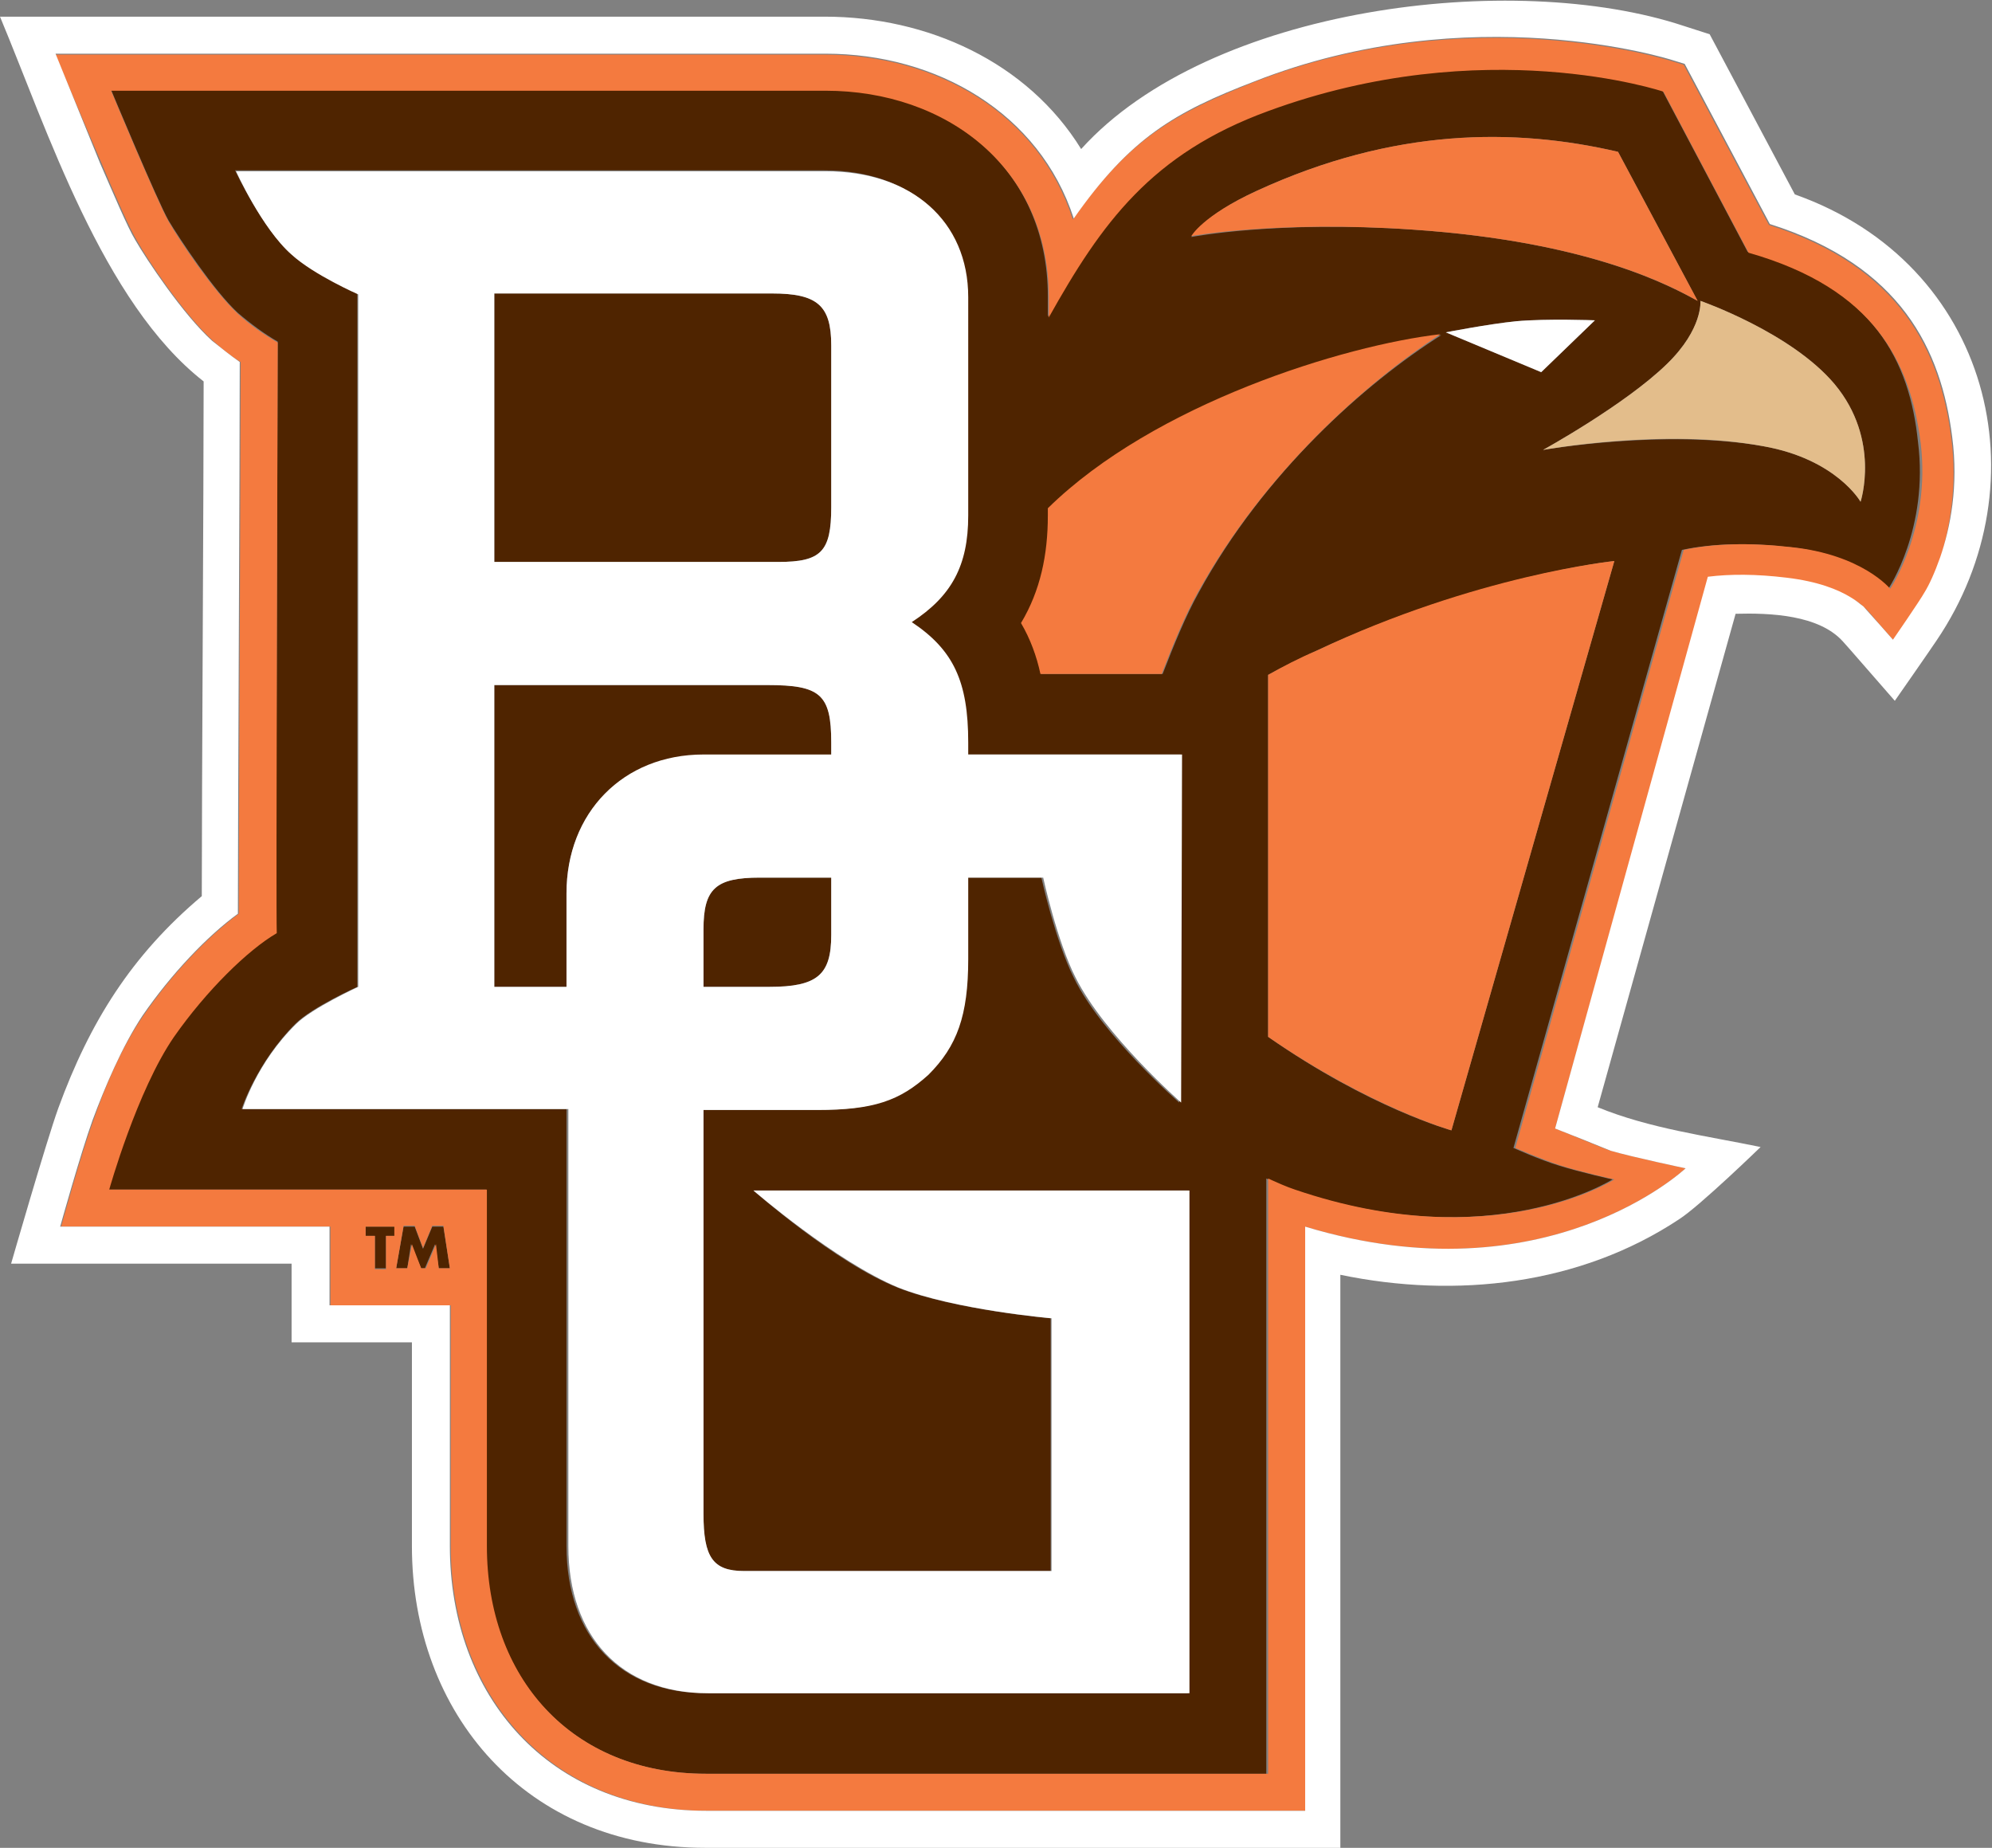
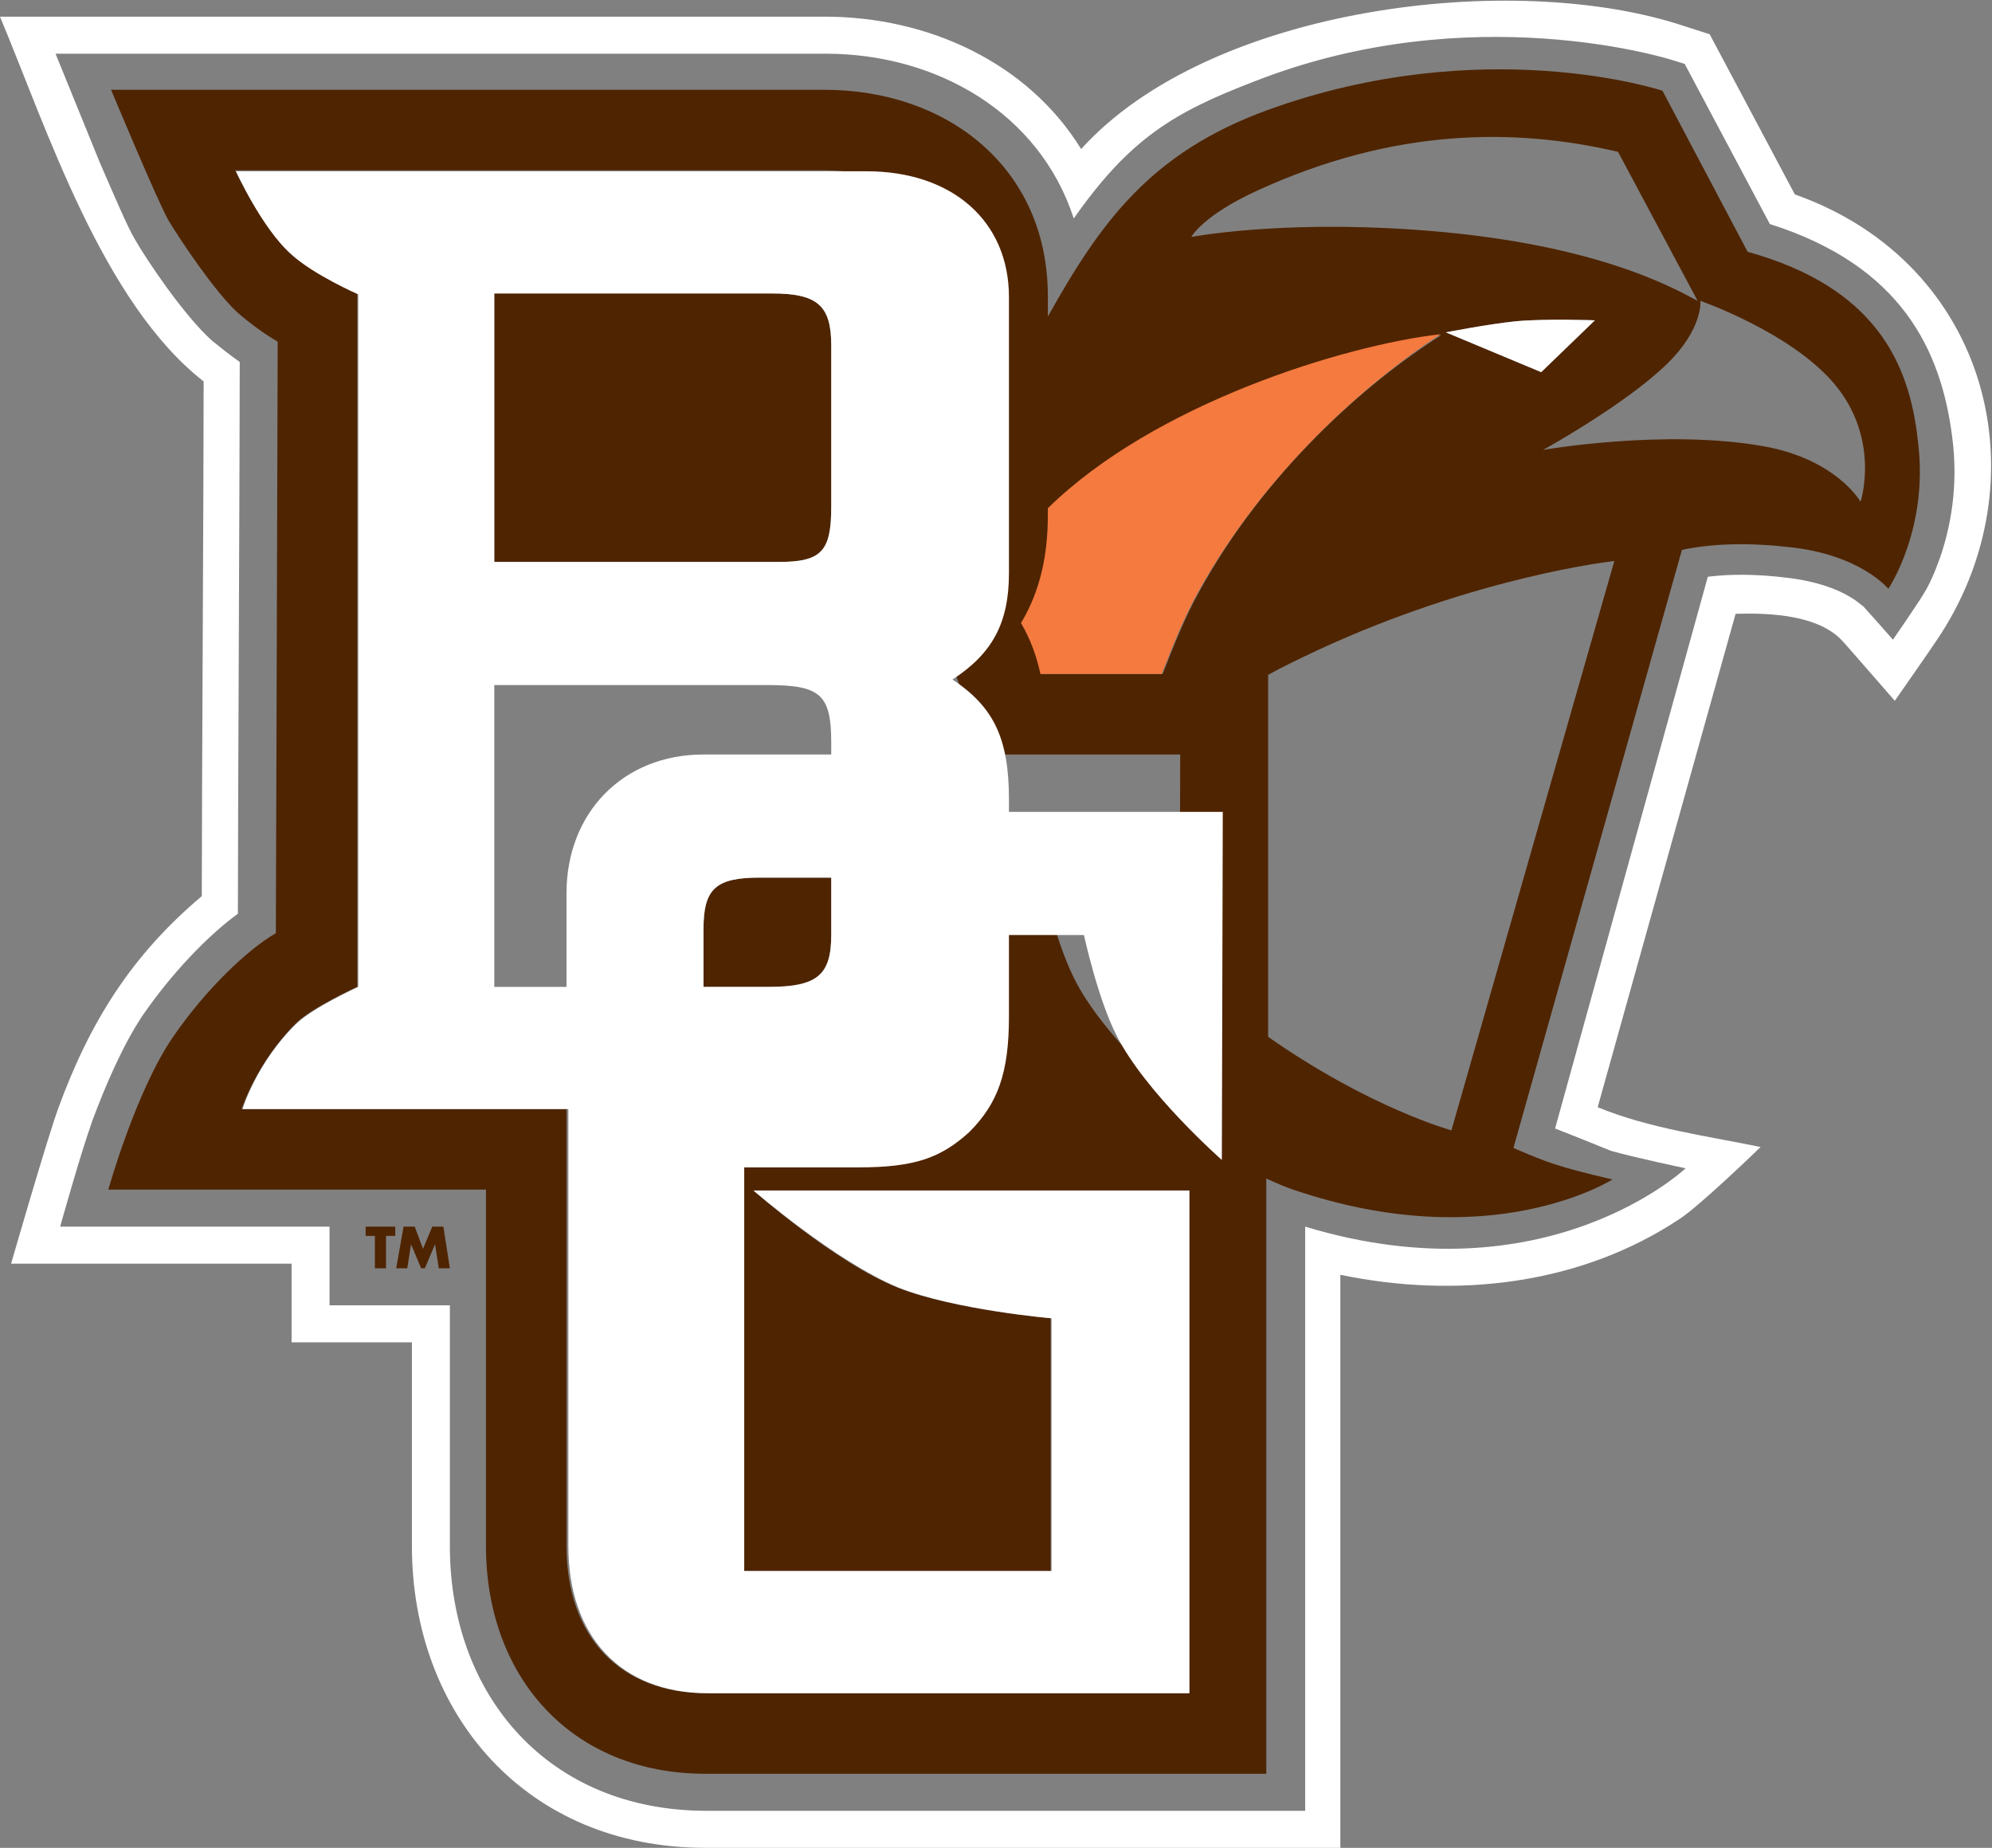
<svg xmlns="http://www.w3.org/2000/svg" version="1.1" x="0px" y="0px" viewBox="0 0 215.2 199.6" style="enable-background:new 0 0 215.2 199.6;" xml:space="preserve">
  <rect x="0" y="0" width="215.2" height="199.6" fill="#808080" stroke="none" />
  <style type="text/css">
	.st0{fill:#4F2400;}
	.st1{fill:#F47A3F;}
	.st2{fill:#E3BD8B;}
	.st3{fill:#FFFFFF;}
</style>
  <g id="PMS_4625_BROWN">
    <g>
      <path class="st0" d="M89.8,54.8V37.3c0-4.3-1.5-5.6-6.4-5.6h-30v29h30.7C88.7,60.7,89.8,59.6,89.8,54.8z" />
      <path class="st0" d="M76,100.4v4.2v2l7.1,0c5.2,0,6.7-1.3,6.7-5.6v-6.2h-7.7C77.3,94.8,76,96,76,100.4z" />
-       <path class="st0" d="M89.8,81.5v-1.3c0-5.2-1.1-6.2-6.9-6.2H53.4l0,32.6l7.8,0v-2v-8.1c0-8.7,6.1-14.9,14.8-14.9H89.8z" />
      <path class="st0" d="M188.8,27.2l-9.2-17.4c0,0-19.3-6.4-42.7,2.1c-12.6,4.6-18,12.1-23.7,22.3v-2.2c0-14-11-22.3-24.1-22.3H12    c0,0,5,12,6.2,14.1c1.2,2,4.9,7.6,7.5,10c1.4,1.2,2.9,2.3,4.3,3.1c0,5.3-0.2,61.9-0.2,63.9c-3.1,1.8-7.6,6.1-11.1,11.2    c-4,5.8-7,16.5-7,16.5h40.8V167c0,14.1,9.2,24.6,23.7,24.6h60.6l0-64.3c1.1,0.5,2,0.9,2.9,1.2c21.4,7.3,34.5-1.1,34.5-1.1    s-3.6-0.8-5.8-1.5c-2-0.6-4.9-1.9-4.9-1.9l18.2-64.6c3.3-0.7,7.2-0.8,11.6-0.3c7.7,0.8,10.7,4.5,10.7,4.5s4.4-6.5,3.2-15.9    C206.3,39.1,202.5,31,188.8,27.2z M135.8,20.6c14.8-6.8,27.9-6.8,39-4.2l8.6,16.1c-2.8-1.5-11.5-6.4-30.8-7.7    c-14.6-1-23.9,0.8-23.9,0.8S129.9,23.3,135.8,20.6z M172.3,34.6l-5.8,5.6l-10.3-4.3c0,0,4.6-0.9,7.6-1.2    C167.1,34.4,172.3,34.6,172.3,34.6z M128.3,182.9h-52c-9.3,0-15.1-6.1-15.1-15.9l0-47.2H26.1c0,0,1.6-5,5.8-9.2    c1.8-1.8,6.7-4,6.7-4V31.7c0,0-4.8-2.1-7.2-4.3c-3.1-2.8-6-9-6-9h63.6c9.3,0,15.4,5.4,15.4,13.6v23.7c0,5.4-1.8,8.7-6.1,11.5    c4.4,3,6.1,6.4,6.1,13v1.3h23.1l-0.1,37.6c0,0-8.4-7.3-11.4-13.5c-2-4-3.5-10.8-3.5-10.8h-8.1v8.8c0,6.1-1.1,9.3-4.3,12.5    c-3.1,2.8-5.9,3.8-12,3.8H76v43.6c0,4.8,1,6.2,4.4,6.2h33.1v-27.3c0,0-10.4-0.9-16.5-3.3c-6.8-2.7-15.6-10.5-15.6-10.5h46.9V182.9    z M129.5,64c-1.4,2.5-2.7,5.7-3.9,8.8h-13.1c-0.5-1.9-1.1-3.8-2.1-5.5c2.1-3.5,2.9-7.3,2.9-11.6V55c11.5-11.4,32-17.6,42.4-18.8    C147.5,41.4,136.6,51,129.5,64z M156.8,122.1c0,0-8.8-2.4-19.8-10.1l0-39.1v0c1.6-0.9,3.3-1.7,5.2-2.6c17.4-8.1,32.2-9.7,32.2-9.7    L156.8,122.1z M201,54.2c0,0-2.6-4.6-10.5-6c-10.7-1.9-23.8,0.4-23.8,0.4s8.9-4.9,13.4-9.3c3.9-3.8,3.6-6.8,3.6-6.8    s9.8,3.4,14.5,9C203.2,47.5,201,54.2,201,54.2z" />
      <polygon class="st0" points="39.5,133.5 40.5,133.5 40.5,137 41.7,137 41.7,133.5 42.7,133.5 42.7,132.5 39.5,132.5   " />
      <polygon class="st0" points="46.7,132.5 45.7,134.9 44.8,132.5 43.6,132.5 42.8,137 44,137 44.4,134.4 44.4,134.4 45.5,137     45.9,137 47,134.4 47,134.4 47.4,137 48.6,137 47.9,132.5   " />
    </g>
  </g>
  <g id="PMS_172_ORANGE">
    <g>
-       <path class="st1" d="M210.8,47.3c-1.2-9.4-5.5-18.5-19.7-23L181.9,7l-1.3-0.4c-0.3-0.1-21.8-6.9-45.2,2.3    c-8.6,3.4-13.4,6.1-19.5,14.8c-3.7-11.5-14.8-17.8-26.8-17.8H6c0,0,3.6,8.6,5,11.8c1.3,3.1,3,7,3.8,8.3C15.9,28,19.9,34,23,36.8    c1,0.9,2,1.7,3,2.3c0,10.5-0.2,49.8-0.2,59.6c-3.4,2.5-7.3,6.6-10.3,11c-2.3,3.3-4.2,7.8-5.4,11.3c-1.3,3.5-3.5,11.5-3.5,11.5    h29.1v8.5h13v26c0,16.1,10.7,28.6,27.7,28.6h64.6l0-63.1c26.1,7.9,41.1-6.3,41.1-6.3s-5.7-1.2-8.1-1.9c-0.7-0.2-5.2-2.1-6-2.4    l16.6-59.5c2.4-0.3,5.2-0.3,8.5,0.1c3.3,0.4,5.6,1.3,6.9,2.1c0.7,0.4,1.1,0.7,1.4,1c0.2,0.1,1.7,1.9,1.7,1.9l1.5,1.7    c0,0,2.9-4.2,3.4-5.1c0.5-0.9,1.1-2.1,1.6-3.7C210.6,57.1,211.5,52.6,210.8,47.3z M42.7,133.5h-1v3.6h-1.2v-3.6h-1v-1h3.1V133.5z     M47.4,137l-0.3-2.6h0l-1.1,2.6h-0.5l-1-2.6h0L44,137h-1.2l0.8-4.6h1.2l0.9,2.4l1-2.4h1.2l0.7,4.6H47.4z M204.2,63.6    c0,0-3-3.7-10.7-4.5c-4.4-0.5-8.4-0.4-11.6,0.3L163.7,124c0,0,3,1.3,4.9,1.9c2.2,0.7,5.8,1.5,5.8,1.5s-13.1,8.4-34.5,1.1    c-0.9-0.3-1.8-0.7-2.9-1.2l0,64.3H76.3c-14.6,0-23.7-10.4-23.7-24.6v-38.5H11.8c0,0,3-10.7,7-16.5c3.5-5,8-9.4,11.1-11.2    C29.8,98.9,30,42.2,30,37c-1.4-0.8-3-1.9-4.3-3.1c-2.6-2.4-6.3-7.9-7.5-10C17,21.8,12,9.8,12,9.8h77.2c13,0,24.1,8.3,24.1,22.3    v2.2c5.7-10.2,11.1-17.7,23.7-22.3c23.4-8.6,42.7-2.1,42.7-2.1l9.2,17.4c13.7,3.9,17.5,11.9,18.6,20.6    C208.6,57.1,204.2,63.6,204.2,63.6z" />
-       <path class="st1" d="M152.6,24.8c19.3,1.3,28.1,6.2,30.8,7.7l-8.6-16.1c-11.2-2.6-24.2-2.6-39,4.2c-5.9,2.7-7.1,4.9-7.1,4.9    S138,23.8,152.6,24.8z" />
      <path class="st1" d="M155.6,36.1c-10.4,1.2-30.9,7.5-42.4,18.8v0.8c0,4.2-0.8,8.1-2.9,11.6c1,1.7,1.7,3.6,2.1,5.5h13.1    c1.2-3.1,2.5-6.3,3.9-8.8C136.6,51,147.5,41.4,155.6,36.1z" />
-       <path class="st1" d="M137,72.9L137,72.9l0,39.1c11,7.6,19.8,10.1,19.8,10.1l17.6-61.5c0,0-14.9,1.5-32.2,9.7    C140.3,71.1,138.6,72,137,72.9z" />
    </g>
  </g>
  <g id="PMS_728_TAN">
-     <path class="st2" d="M183.7,32.5c0,0,0.3,3-3.6,6.8c-4.5,4.4-13.4,9.3-13.4,9.3s13.1-2.4,23.8-0.4c7.9,1.4,10.5,6,10.5,6   s2.2-6.7-2.8-12.7C193.5,35.9,183.7,32.5,183.7,32.5z" />
-   </g>
+     </g>
  <g id="WHITE">
    <g>
      <path class="st3" d="M193.9,21l-9.2-17.3l-2.8-0.9c-18.4-6.1-51.2-2.1-65.1,13.3C111,6.7,100.2,1.8,89.1,1.8H0    C5.1,14,11.1,32.7,22,41.2c0,12-0.2,44.1-0.2,55.6c-7.6,6.4-12.1,13.6-15.5,22.9c-1.3,3.6-5.1,16.8-5.1,16.8h30.3v8.5h13v22    c0,18.1,12.3,32.6,31.7,32.6h68.6l0-61.9c12.5,2.6,25.9,1.1,36.6-6c2.2-1.4,8.8-7.8,8.8-7.8c-5.8-1.2-12-2-17.6-4.3l14.9-53.3    c3.7-0.1,9,0.1,11.6,3l0.8,0.9l4.8,5.5c0,0,3.7-5.3,4.5-6.5C220.8,52.1,215.1,28.5,193.9,21z M207.9,64c-0.5,0.9-3.4,5.1-3.4,5.1    l-1.5-1.7c-0.1-0.1-1.6-1.8-1.7-1.9c-0.3-0.2-0.7-0.6-1.4-1c-1.3-0.8-3.5-1.7-6.9-2.1c-3.3-0.4-6.1-0.4-8.5-0.1L168,121.9    c0.8,0.3,5.3,2.1,6,2.4c2.4,0.7,8.1,1.9,8.1,1.9s-15,14.2-41.1,6.3l0,63.1H76.3c-17,0-27.7-12.4-27.7-28.6v-26h-13v-8.5H6.5    c0,0,2.2-7.9,3.5-11.5c1.3-3.5,3.2-8,5.4-11.3c3.1-4.5,7-8.6,10.3-11c0-9.8,0.2-49.1,0.2-59.6c-1-0.7-2-1.5-3-2.3    c-3.1-2.8-7.1-8.8-8.3-10.9c-0.8-1.3-2.4-5.1-3.8-8.3C9.5,14.4,6,5.8,6,5.8h83.2c12,0,23.1,6.4,26.8,17.8    c6.1-8.7,10.9-11.5,19.5-14.8c23.4-9.2,44.9-2.4,45.2-2.3l1.3,0.4l9.2,17.3c14.2,4.5,18.5,13.6,19.7,23c0.7,5.3-0.2,9.8-1.3,13    C209,61.9,208.4,63.2,207.9,64z" />
      <path class="st3" d="M156.2,35.9l10.3,4.3l5.8-5.6c0,0-5.2-0.2-8.5,0.1C160.8,35,156.2,35.9,156.2,35.9z" />
-       <path class="st3" d="M97.1,139.1c6.1,2.4,16.5,3.3,16.5,3.3v27.3H80.4c-3.4,0-4.4-1.5-4.4-6.2v-43.6h12.3c6.1,0,8.9-1,12-3.8    c3.1-3.1,4.3-6.4,4.3-12.5v-8.8h8.1c0,0,1.5,6.9,3.5,10.8c3.1,6.2,11.4,13.5,11.4,13.5l0.1-37.6h-23.1v-1.3c0-6.6-1.6-10-6.1-13    c4.3-2.8,6.1-6.1,6.1-11.5V32.1c0-8.2-6.1-13.6-15.4-13.6H25.5c0,0,2.8,6.2,6,9c2.4,2.2,7.2,4.3,7.2,4.3v74.8c0,0-5,2.3-6.7,4    c-4.3,4.2-5.8,9.2-5.8,9.2h35.2l0,47.2c0,9.8,5.7,15.9,15.1,15.9h52v-54.3H81.4C81.4,128.6,90.3,136.3,97.1,139.1z M89.8,101    c0,4.3-1.5,5.6-6.7,5.6l-7.1,0v-2v-4.2c0-4.4,1.3-5.6,6.1-5.6h7.7V101z M53.4,31.7h30c4.9,0,6.4,1.3,6.4,5.6v17.5    c0,4.8-1.1,5.9-5.7,5.9H53.4V31.7z M61.2,96.5v8.1v2l-7.8,0l0-32.6h29.5c5.7,0,6.9,1,6.9,6.2v1.3H76    C67.3,81.5,61.2,87.8,61.2,96.5z" />
+       <path class="st3" d="M97.1,139.1c6.1,2.4,16.5,3.3,16.5,3.3v27.3H80.4v-43.6h12.3c6.1,0,8.9-1,12-3.8    c3.1-3.1,4.3-6.4,4.3-12.5v-8.8h8.1c0,0,1.5,6.9,3.5,10.8c3.1,6.2,11.4,13.5,11.4,13.5l0.1-37.6h-23.1v-1.3c0-6.6-1.6-10-6.1-13    c4.3-2.8,6.1-6.1,6.1-11.5V32.1c0-8.2-6.1-13.6-15.4-13.6H25.5c0,0,2.8,6.2,6,9c2.4,2.2,7.2,4.3,7.2,4.3v74.8c0,0-5,2.3-6.7,4    c-4.3,4.2-5.8,9.2-5.8,9.2h35.2l0,47.2c0,9.8,5.7,15.9,15.1,15.9h52v-54.3H81.4C81.4,128.6,90.3,136.3,97.1,139.1z M89.8,101    c0,4.3-1.5,5.6-6.7,5.6l-7.1,0v-2v-4.2c0-4.4,1.3-5.6,6.1-5.6h7.7V101z M53.4,31.7h30c4.9,0,6.4,1.3,6.4,5.6v17.5    c0,4.8-1.1,5.9-5.7,5.9H53.4V31.7z M61.2,96.5v8.1v2l-7.8,0l0-32.6h29.5c5.7,0,6.9,1,6.9,6.2v1.3H76    C67.3,81.5,61.2,87.8,61.2,96.5z" />
    </g>
  </g>
</svg>